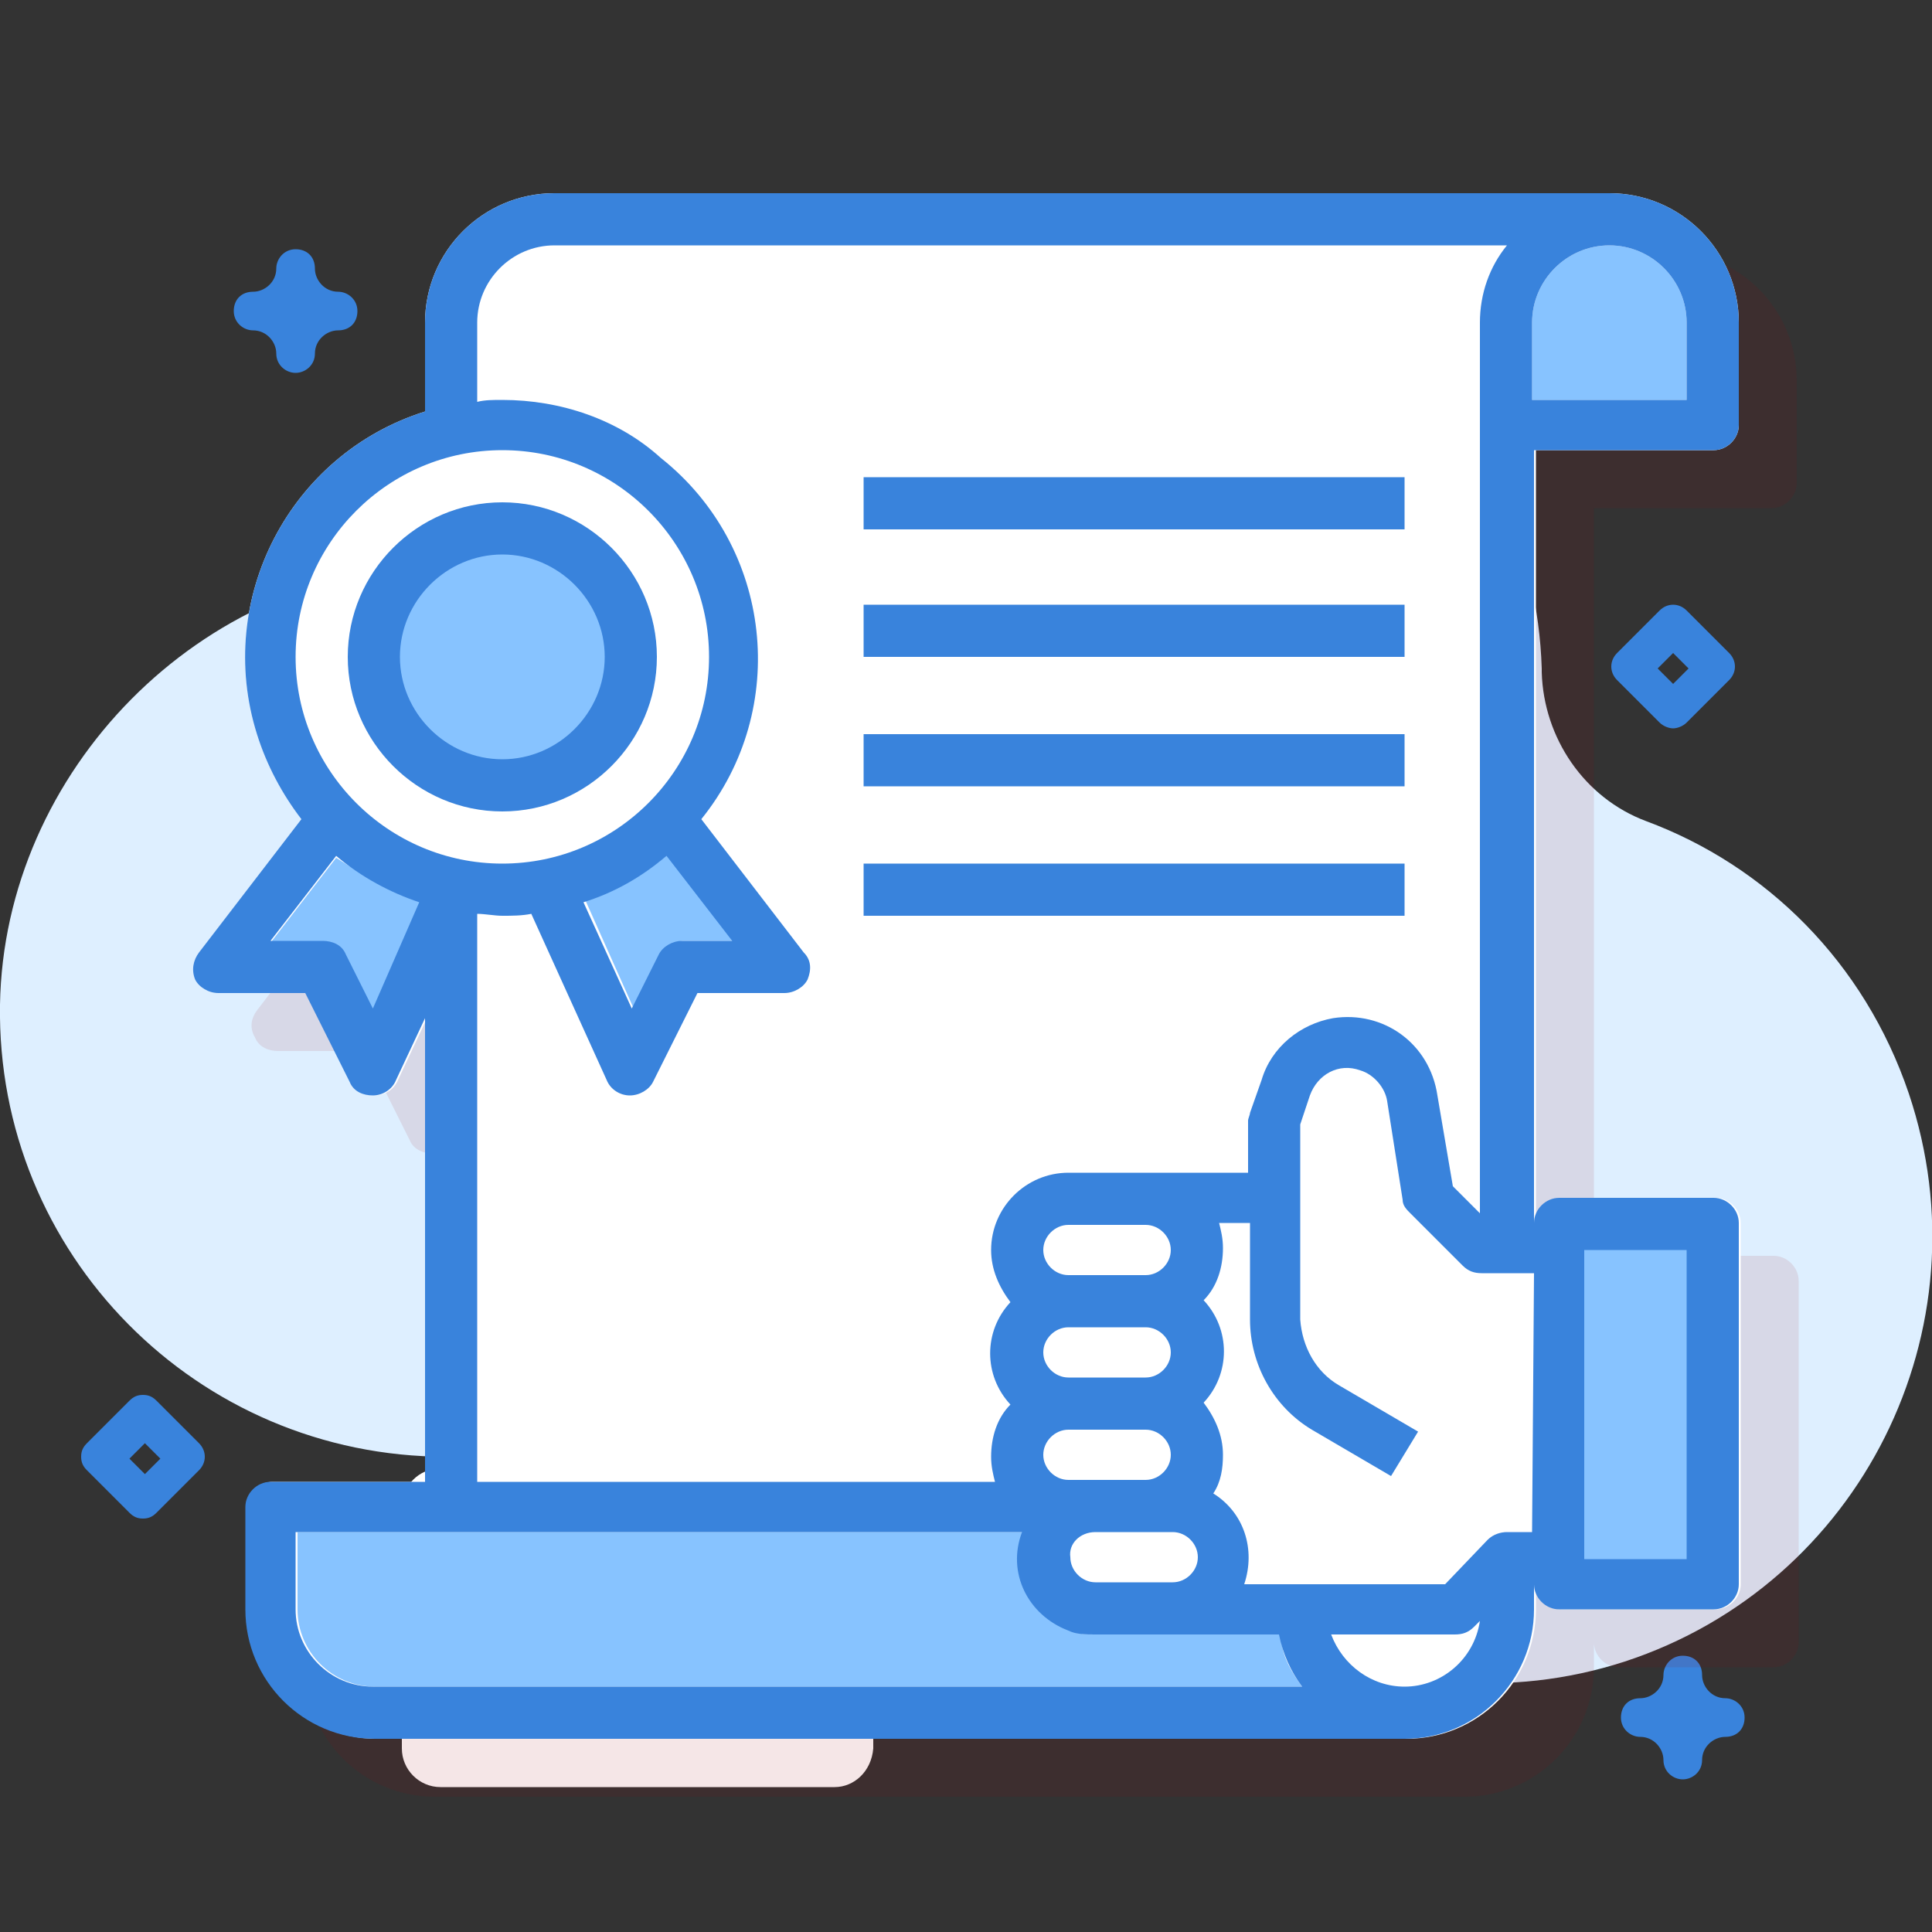
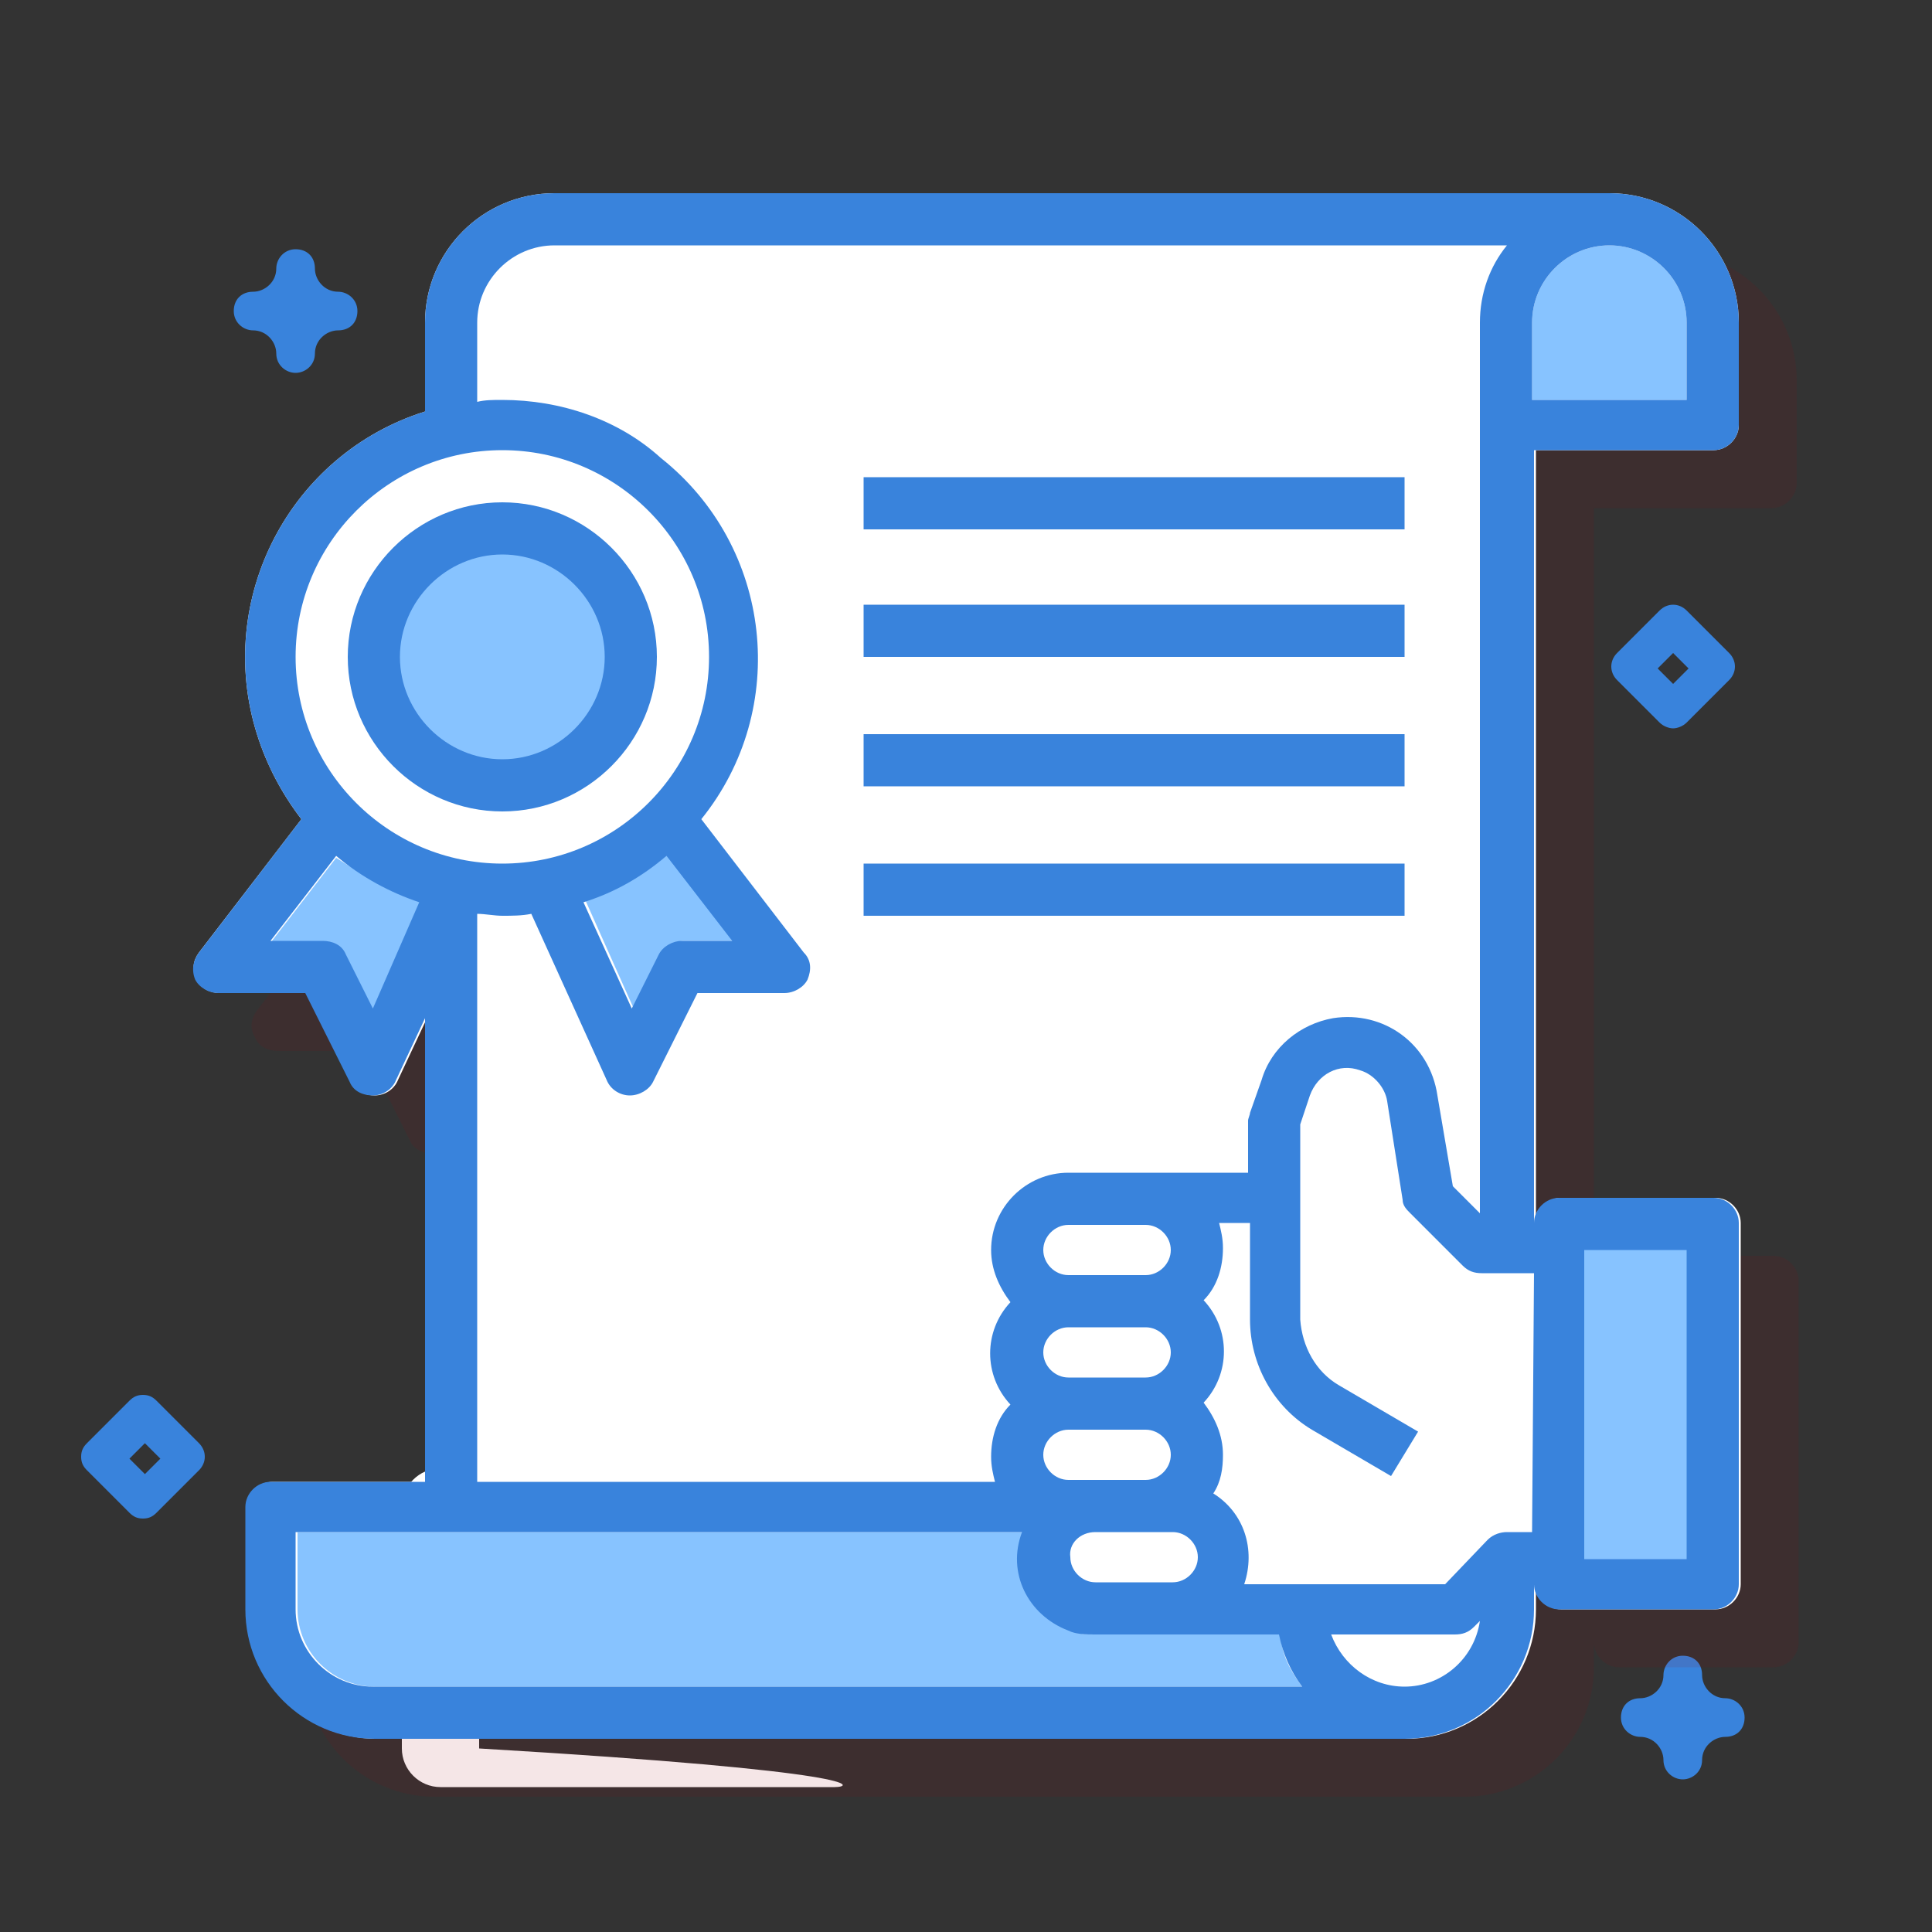
<svg xmlns="http://www.w3.org/2000/svg" id="Слой_1" x="0px" y="0px" viewBox="0 0 100 100" style="enable-background:new 0 0 100 100;" xml:space="preserve">
  <rect x="0" y="0" width="100" height="100" fill="#333333" stroke="none" />
  <style type="text/css"> .st0{fill:#DEEFFF;} .st1{fill:#FFFFFF;} .st2{fill:#3983DC;} .st3{opacity:0.1;enable-background:new ;} .st4{fill:#94010D;} .st5{fill:#87C3FF;} </style>
  <g id="Слой_3">
-     <path class="st0" d="M98.8,56.6c-2.3-6.8-7.4-11.8-13.6-14.1c-3.2-1.2-5.3-4.3-5.4-7.7c0-0.1,0-0.2,0-0.2 C79.4,22,68.9,11.9,56.3,12.1c-7.4,0.1-14,3.8-18.1,9.4c-3.6,4.8-9.1,7.8-15.1,7.8c-0.2,0-0.4,0-0.5,0C10.4,29.5,0.2,39.9,0,52 c-0.2,12.9,10.2,23.4,23.1,23.4c10,0,18.4-6.3,21.7-15.1c0.8-2.3,3.4-3.5,5.7-2.9h0.1c2.2,0.6,3.6,2.7,3.4,4.9 c-0.2,3,0.1,6.1,1.1,9.1c4,11.9,17,18.5,29,14.6C96.3,82,102.9,68.8,98.8,56.6L98.8,56.6z" />
-     <path class="st1" d="M43.2,92.5H22.8c-1.1,0-2-0.9-2-2V78c0-1.1,0.9-2,2-2h20.4c1.1,0,2,0.9,2,2v12.5 C45.1,91.7,44.2,92.5,43.2,92.5z" />
+     <path class="st1" d="M43.2,92.5H22.8c-1.1,0-2-0.9-2-2V78c0-1.1,0.9-2,2-2c1.1,0,2,0.9,2,2v12.5 C45.1,91.7,44.2,92.5,43.2,92.5z" />
    <g>
      <g>
        <path class="st2" d="M15.3,19.3c-0.5,0-1-0.4-1-1s-0.5-1.2-1.2-1.2c-0.5,0-1-0.4-1-1c0-0.6,0.4-1,1-1s1.2-0.5,1.2-1.2 c0-0.5,0.4-1,1-1s1,0.4,1,1s0.5,1.2,1.2,1.2c0.5,0,1,0.4,1,1c0,0.6-0.4,1-1,1s-1.2,0.5-1.2,1.2C16.3,18.9,15.8,19.3,15.3,19.3z" />
        <path class="st2" d="M87.1,92.1c-0.5,0-1-0.4-1-1s-0.5-1.2-1.2-1.2c-0.5,0-1-0.4-1-1s0.4-1,1-1s1.2-0.5,1.2-1.2c0-0.5,0.4-1,1-1 s1,0.4,1,1s0.5,1.2,1.2,1.2c0.5,0,1,0.4,1,1s-0.4,1-1,1s-1.2,0.5-1.2,1.2C88.1,91.7,87.6,92.1,87.1,92.1z" />
        <path class="st2" d="M86.6,37.7c-0.2,0-0.5-0.1-0.7-0.3l-2.2-2.2c-0.4-0.4-0.4-1,0-1.4l2.2-2.2c0.4-0.4,1-0.4,1.4,0l2.2,2.2 c0.4,0.4,0.4,1,0,1.4l-2.2,2.2C87.1,37.6,86.8,37.7,86.6,37.7z M85.8,34.6l0.8,0.8l0.8-0.8l-0.8-0.8L85.8,34.6z" />
        <path class="st2" d="M7.4,78.6c-0.3,0-0.5-0.1-0.7-0.3l-2.2-2.2c-0.2-0.2-0.3-0.4-0.3-0.7s0.1-0.5,0.3-0.7l2.2-2.2 c0.2-0.2,0.4-0.3,0.7-0.3s0.5,0.1,0.7,0.3l2.2,2.2c0.4,0.4,0.4,1,0,1.4l-2.2,2.2C7.9,78.5,7.7,78.6,7.4,78.6z M6.7,75.5l0.8,0.8 l0.8-0.8l-0.8-0.8L6.7,75.5z" />
      </g>
    </g>
  </g>
  <g id="Слой_2">
    <g class="st3">
      <path class="st4" d="M91.7,26.3c0.7,0,1.3-0.6,1.3-1.3v-5.3c0-3.7-3-6.7-6.7-6.7H31.7C28,13,25,16,25,19.7v4.6 C18,26.5,14.1,34,16.3,41c0.5,1.6,1.3,3.1,2.3,4.4l-5.3,6.9c-0.3,0.4-0.4,0.9-0.1,1.4c0.2,0.5,0.7,0.7,1.2,0.7h4.5l2.3,4.6 c0.2,0.5,0.7,0.7,1.2,0.7l0,0c0.5,0,1-0.3,1.2-0.8l1.5-3.2v24h-8c-0.7,0-1.3,0.6-1.3,1.3v5.3c0,3.7,3,6.7,6.7,6.7h53.3 c3.7,0,6.7-3,6.7-6.7V85c0,0.7,0.6,1.3,1.3,1.3h8c0.7,0,1.3-0.6,1.3-1.3V66.3c0-0.7-0.6-1.3-1.3-1.3h-8c-0.7,0-1.3,0.6-1.3,1.3 v-40C82.5,26.3,91.7,26.3,91.7,26.3z" />
    </g>
    <g>
      <path class="st1" d="M88.7,23.3c0.7,0,1.3-0.6,1.3-1.3v-5.3c0-3.7-3-6.7-6.7-6.7H28.7C25,10,22,13,22,16.7v4.6 C15,23.5,11.1,31,13.3,38c0.5,1.6,1.3,3.1,2.3,4.4l-5.3,6.9c-0.3,0.4-0.4,0.9-0.1,1.4c0.2,0.5,0.7,0.7,1.2,0.7h4.5l2.3,4.6 c0.2,0.5,0.7,0.7,1.2,0.7l0,0c0.5,0,1-0.3,1.2-0.8l1.5-3.2v24h-8c-0.7,0-1.3,0.6-1.3,1.3v5.3c0,3.7,3,6.7,6.7,6.7h53.3 c3.7,0,6.7-3,6.7-6.7V82c0,0.7,0.6,1.3,1.3,1.3h8c0.7,0,1.3-0.6,1.3-1.3V63.3c0-0.7-0.6-1.3-1.3-1.3h-8c-0.7,0-1.3,0.6-1.3,1.3 v-40H88.7z" />
    </g>
    <rect x="81" y="63.8" class="st5" width="7.6" height="18" />
    <path class="st5" d="M87.3,16.7v4h-8v-4c0-2.2,1.8-4,4-4C85.5,12.7,87.3,14.5,87.3,16.7z" />
    <path class="st5" d="M67.4,87.3h-48c-2.2,0-4-1.8-4-4v-4H53c-0.8,2.1,0.3,4.3,2.4,5.1c0.4,0.2,0.9,0.2,1.4,0.2h9.5 C66.3,85.6,66.8,86.5,67.4,87.3z" />
    <circle class="st5" cx="26" cy="34.1" r="6.1" />
    <g>
      <g>
        <path class="st5" d="M38,48.7h-2.6c-0.5,0-1,0.3-1.2,0.7l-1.4,2.8l-2.5-5.6c1.6-0.5,3-1.3,4.3-2.4L38,48.7z" />
        <path class="st5" d="M21.8,46.7l-2.5,5.6l-1.4-2.8c-0.2-0.5-0.7-0.7-1.2-0.7H14l3.4-4.4C18.8,45.3,20.2,46.1,21.8,46.7z" />
      </g>
    </g>
    <g>
      <g>
        <path class="st2" d="M88.7,23.3c0.7,0,1.3-0.6,1.3-1.3v-5.3c0-3.7-3-6.7-6.7-6.7H28.7C25,10,22,13,22,16.7v4.6 C15,23.5,11.1,31,13.3,38c0.5,1.6,1.3,3.1,2.3,4.4l-5.3,6.9c-0.3,0.4-0.4,0.9-0.2,1.4c0.2,0.4,0.7,0.7,1.2,0.7h4.5l2.3,4.6 c0.2,0.5,0.7,0.7,1.2,0.7l0,0c0.5,0,1-0.3,1.2-0.8l1.5-3.2v24h-8c-0.7,0-1.3,0.6-1.3,1.3v5.3c0,3.7,3,6.7,6.7,6.7h53.3 c3.7,0,6.7-3,6.7-6.7V82c0,0.7,0.6,1.3,1.3,1.3h8c0.7,0,1.3-0.6,1.3-1.3V63.3c0-0.7-0.6-1.3-1.3-1.3h-8c-0.7,0-1.3,0.6-1.3,1.3 v-40H88.7z M82,64.7h5.3v16H82V64.7z M79.3,16.7c0-2.2,1.8-4,4-4s4,1.8,4,4v4h-8V16.7z M24.7,16.7c0-2.2,1.8-4,4-4H78 c-0.9,1.1-1.4,2.5-1.4,4v46.1l-1.4-1.4l-0.8-4.7c-0.4-2.7-2.8-4.4-5.4-4c-1.7,0.3-3.2,1.5-3.7,3.2l-0.6,1.7 c0,0.1-0.1,0.3-0.1,0.4v2.7h-9.3c-2.2,0-4,1.8-4,4c0,1,0.4,1.9,1,2.7c-1.4,1.5-1.4,3.8,0,5.3c-0.7,0.7-1,1.7-1,2.7 c0,0.5,0.1,0.9,0.2,1.3H24.7V47.3c0.4,0,0.9,0.1,1.3,0.1c0.5,0,1,0,1.5-0.1l3.9,8.6c0.2,0.5,0.7,0.8,1.2,0.8l0,0 c0.5,0,1-0.3,1.2-0.7l2.3-4.6h4.5c0.5,0,1-0.3,1.2-0.7c0.2-0.5,0.2-1-0.2-1.4l-5.3-6.9c4.6-5.7,3.7-14.1-2.1-18.7 c-2.2-2-5.2-3-8.2-3c-0.5,0-0.9,0-1.3,0.1V16.7z M55.3,68.7h4c0.7,0,1.3,0.6,1.3,1.3s-0.6,1.3-1.3,1.3h-4c-0.7,0-1.3-0.6-1.3-1.3 S54.6,68.7,55.3,68.7z M54,64.7c0-0.7,0.6-1.3,1.3-1.3h4c0.7,0,1.3,0.6,1.3,1.3c0,0.7-0.6,1.3-1.3,1.3h-4 C54.6,66,54,65.4,54,64.7z M55.3,74h4c0.7,0,1.3,0.6,1.3,1.3c0,0.7-0.6,1.3-1.3,1.3h-4c-0.7,0-1.3-0.6-1.3-1.3S54.6,74,55.3,74z M56.7,79.3h4c0.7,0,1.3,0.6,1.3,1.3c0,0.7-0.6,1.3-1.3,1.3h-4c-0.7,0-1.3-0.6-1.3-1.3C55.3,79.9,55.9,79.3,56.7,79.3z M30.2,46.7c1.6-0.5,3-1.3,4.3-2.4l3.4,4.4h-2.6c-0.5,0-1,0.3-1.2,0.7l-1.4,2.8L30.2,46.7z M19.3,52.2l-1.4-2.8 c-0.2-0.5-0.7-0.7-1.2-0.7H14l3.4-4.4c1.3,1.1,2.8,1.9,4.3,2.4L19.3,52.2z M15.3,34c0-5.9,4.8-10.7,10.7-10.7S36.7,28.1,36.7,34 S31.9,44.7,26,44.7S15.3,39.9,15.3,34z M19.3,87.3c-2.2,0-4-1.8-4-4v-4h37.6c-0.8,2.1,0.3,4.3,2.4,5.1c0.4,0.2,0.9,0.2,1.4,0.2 h9.5c0.2,1,0.6,1.9,1.2,2.7C67.4,87.3,19.3,87.3,19.3,87.3z M72.7,87.3c-1.7,0-3.2-1.1-3.8-2.7h6.4c0.4,0,0.7-0.1,1-0.4l0.3-0.3 C76.3,85.9,74.6,87.3,72.7,87.3z M79.3,79.3H78c-0.3,0-0.7,0.1-1,0.4L74.8,82H64.4c0.6-1.8,0-3.7-1.6-4.7c0.4-0.6,0.5-1.3,0.5-2 c0-1-0.4-1.9-1-2.7c1.4-1.5,1.4-3.8,0-5.3c0.7-0.7,1-1.7,1-2.7c0-0.5-0.1-0.9-0.2-1.3h1.6v5c0,2.3,1.2,4.5,3.2,5.7l4.1,2.4 l1.4-2.3l-4.1-2.4c-1.2-0.7-1.9-2-2-3.4V58.2l0.5-1.5c0.4-1.1,1.5-1.7,2.6-1.3c0.7,0.2,1.3,0.9,1.4,1.6l0.8,5.1 c0,0.3,0.2,0.5,0.4,0.7l2.7,2.7c0.3,0.3,0.6,0.4,1,0.4h2.7L79.3,79.3L79.3,79.3z" />
        <path class="st2" d="M34,34c0-4.4-3.6-8-8-8s-8,3.6-8,8s3.6,8,8,8S34,38.4,34,34z M20.7,34c0-2.9,2.4-5.3,5.3-5.3 s5.3,2.4,5.3,5.3s-2.4,5.3-5.3,5.3S20.7,36.9,20.7,34z" />
        <rect x="44.7" y="24.7" class="st2" width="28" height="2.7" />
        <rect x="44.7" y="31.3" class="st2" width="28" height="2.7" />
        <rect x="44.7" y="38" class="st2" width="28" height="2.7" />
        <rect x="44.7" y="44.7" class="st2" width="28" height="2.7" />
      </g>
    </g>
  </g>
</svg>